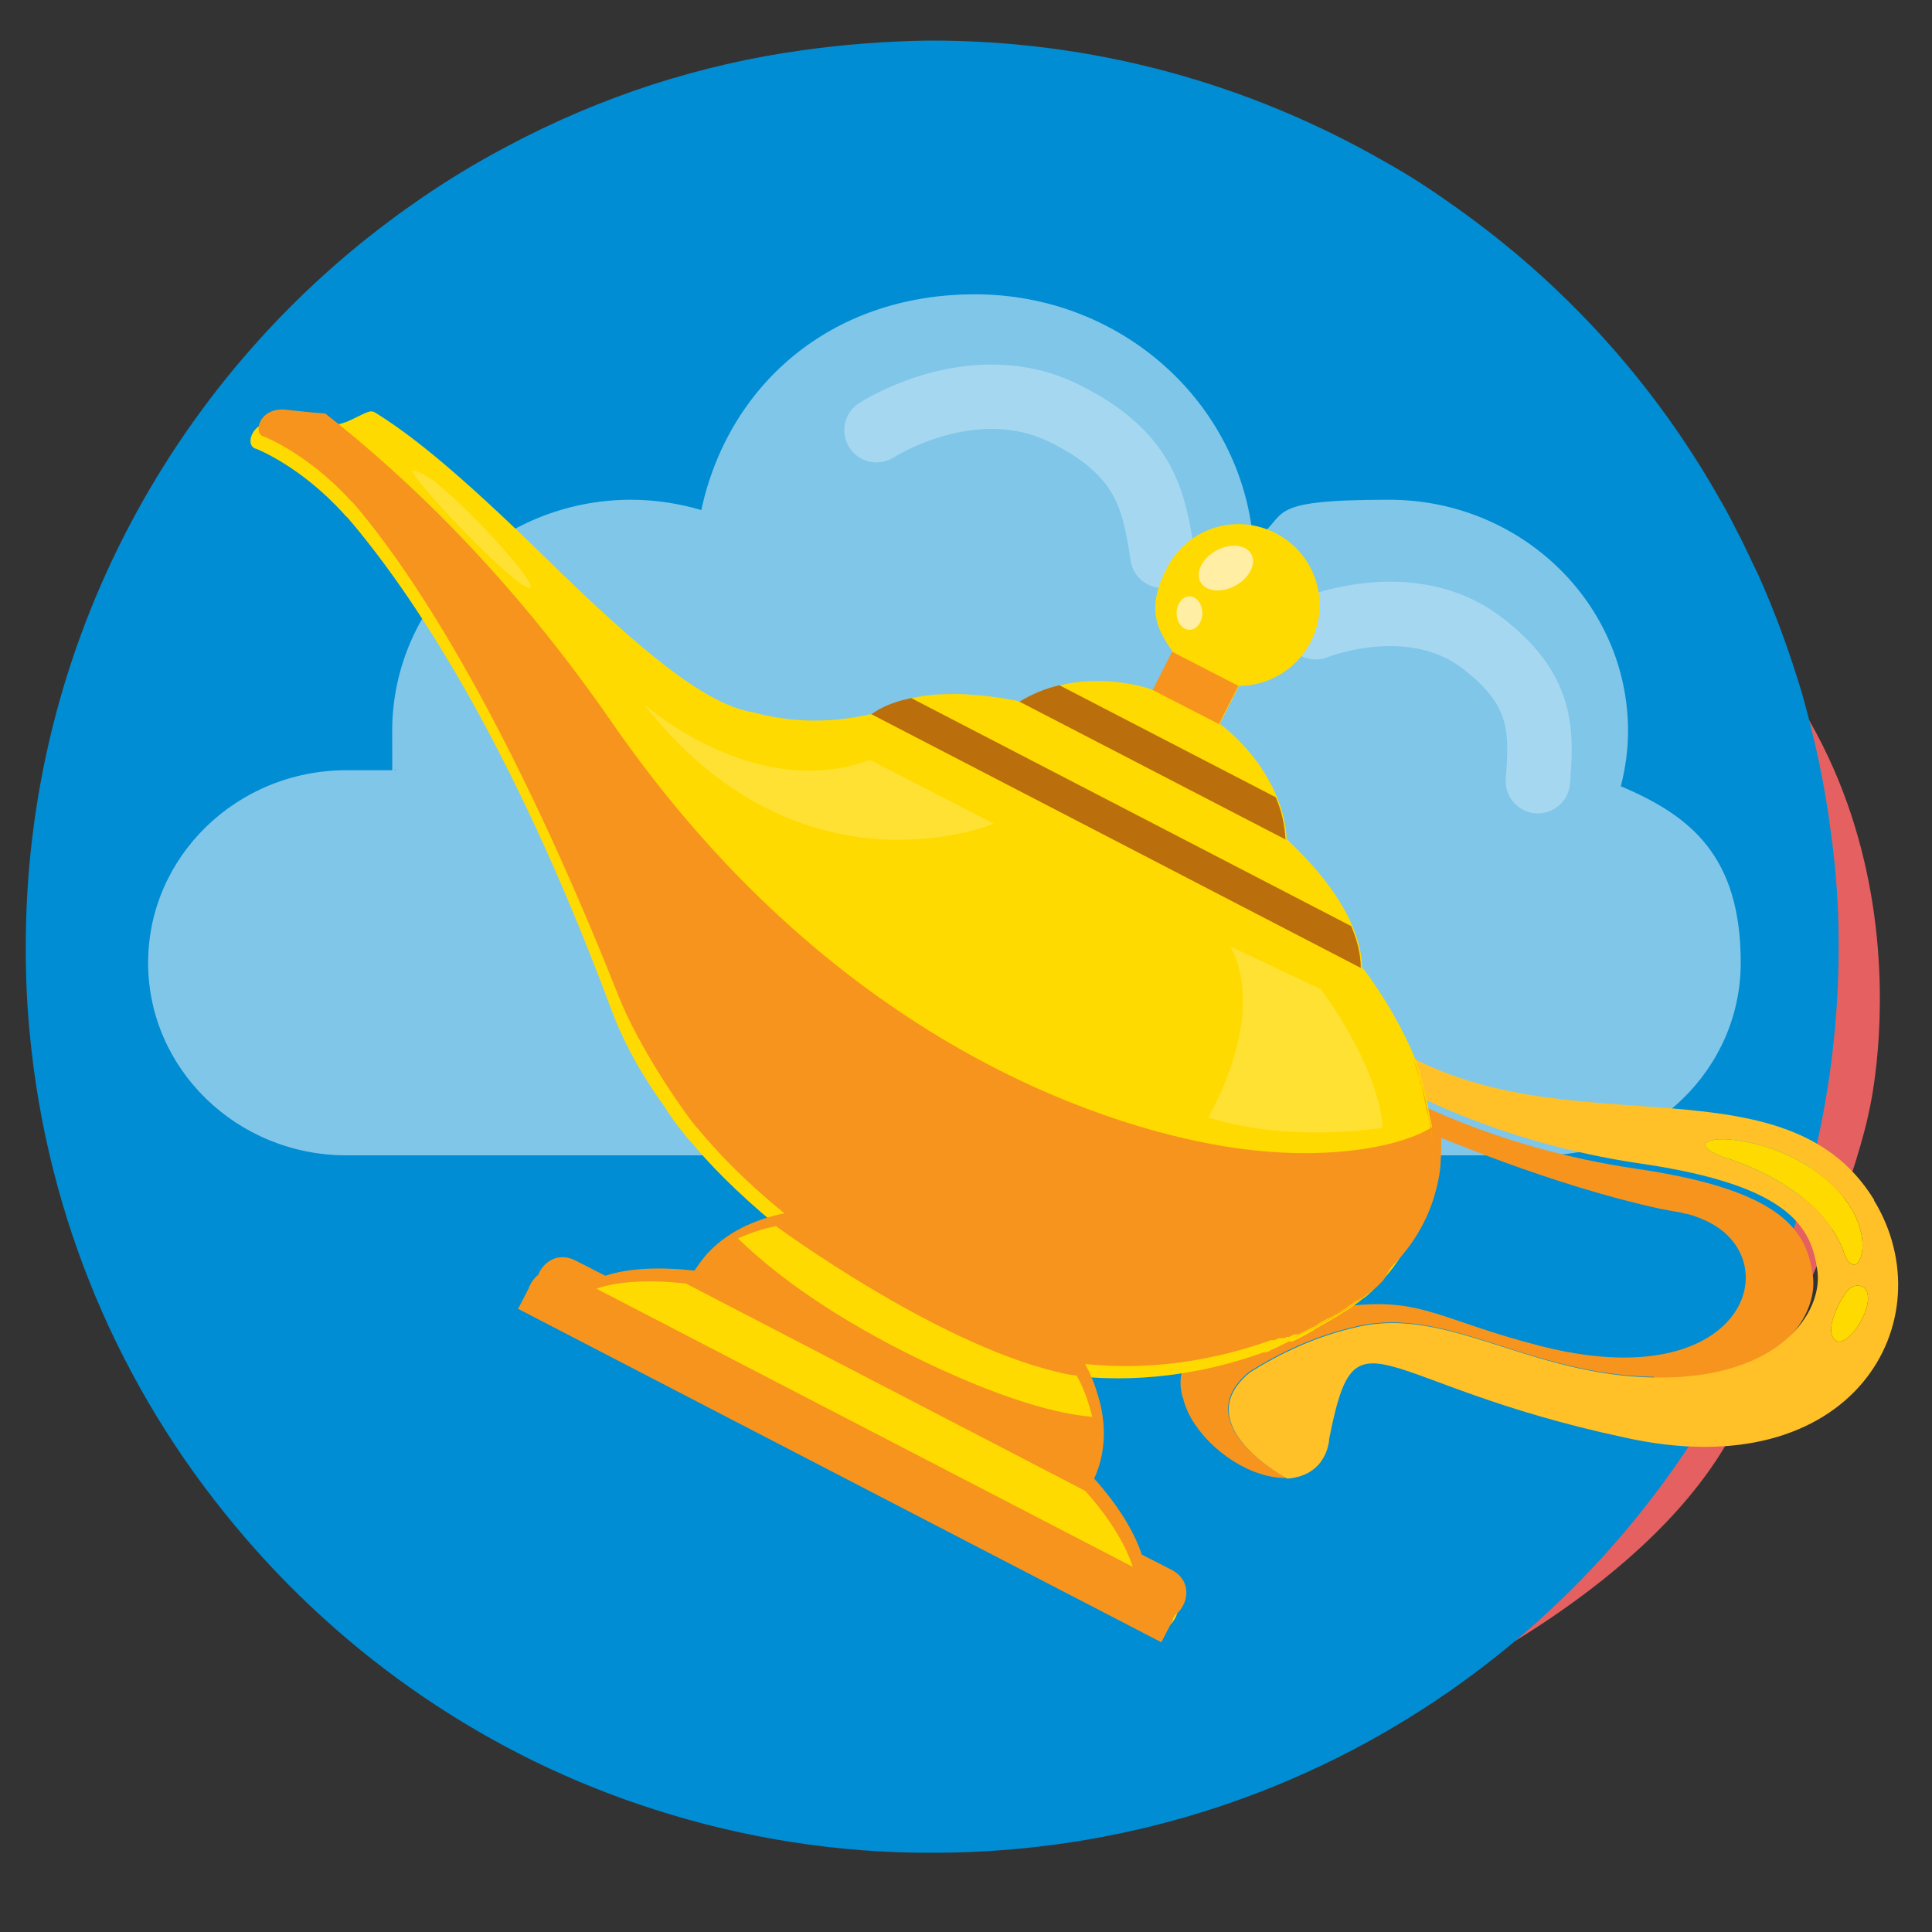
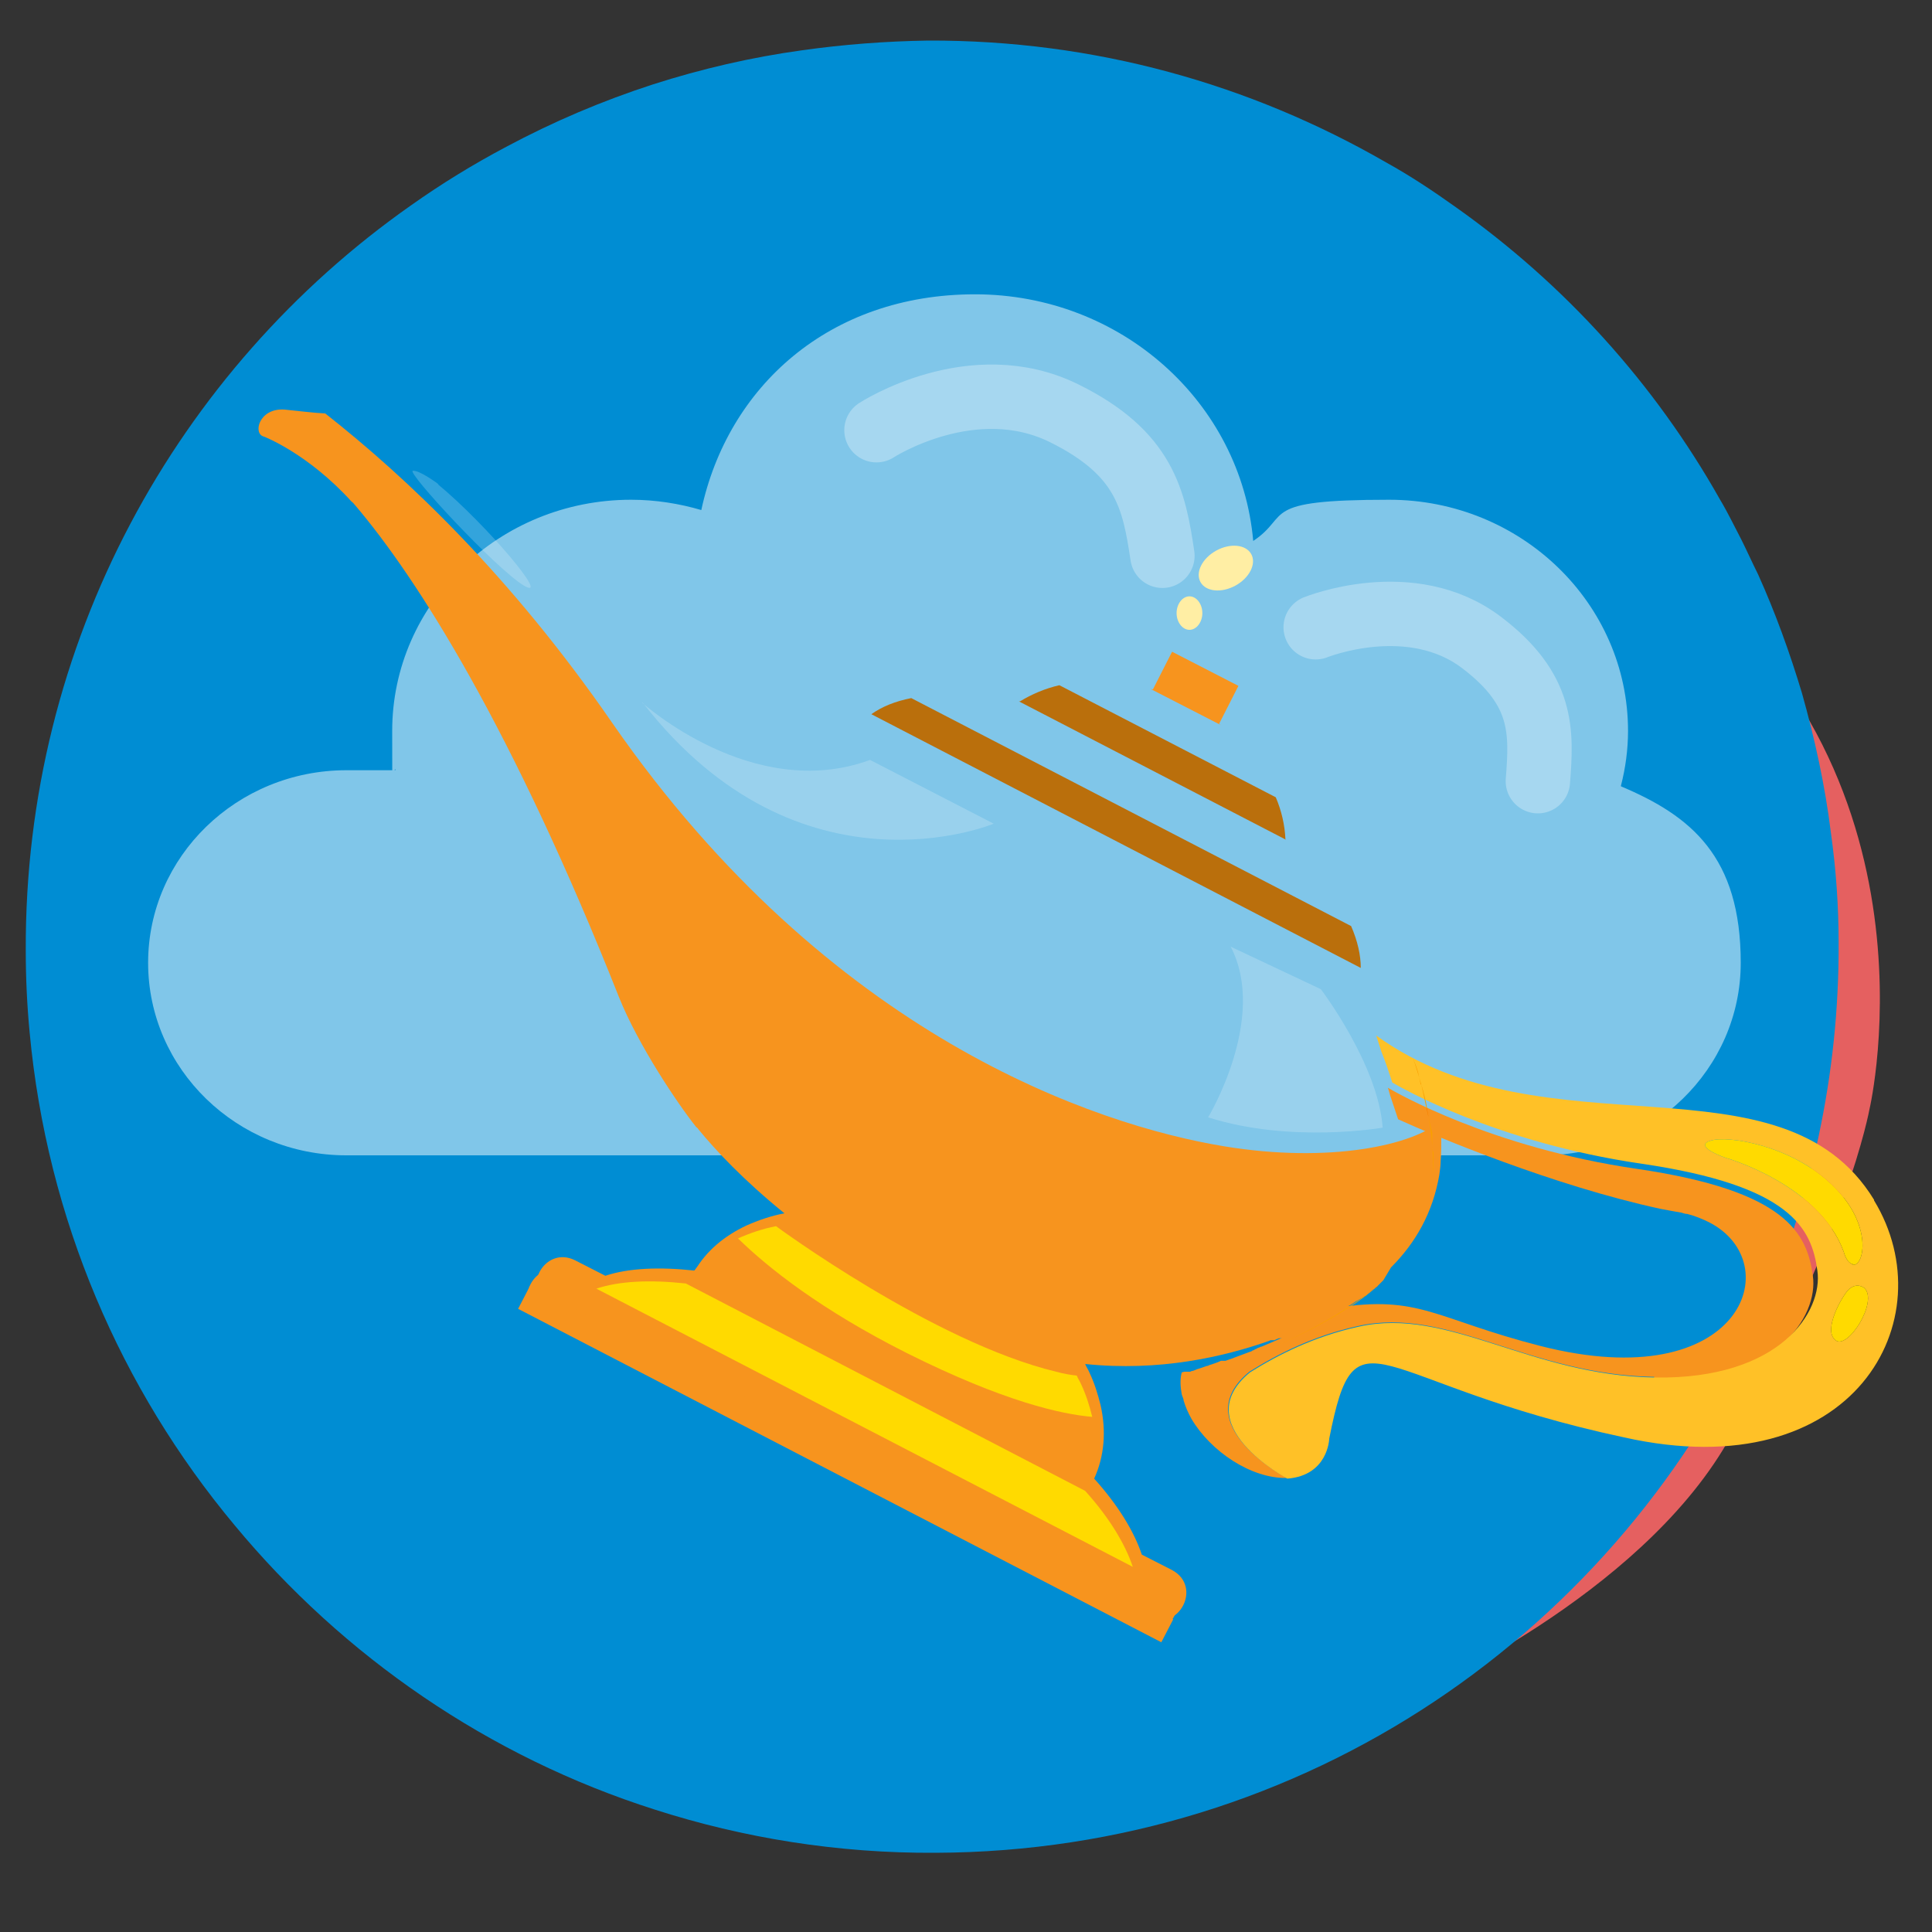
<svg xmlns="http://www.w3.org/2000/svg" viewBox="0 0 300 300">
  <rect x="0" y="0" width="300" height="300" fill="#333333" stroke="none" />
  <defs>
    <style>.cls-4{fill:#ffda00}.cls-5{fill:#ff6b6b}.cls-10{fill:#f99f00}.cls-13{fill:#ffeea4}.cls-15{fill:#f7941e}.cls-16{display:none}</style>
  </defs>
  <g id="Camada_1">
    <path id="Camada_6" fill="#e56060" d="M255.3 84.8c48 32.1 35 87.4 35 87.4s-3.6 20.1-22.1 51.8c-13.9 24-48 38.9-48 38.9s-50.4 15.8-73 0c-16-11.3-31.7-14.9-31.7-14.9s-25.4-12-39.4-59.5S87.1 75.7 136 61.3C185 47 230.8 71 230.8 71l24.5 13.8zM192.6 100h-72.4" />
    <g id="Camada_10" class="cls-16">
-       <path d="M689.9-245.8s-31.6-21.9-62.1 18c-30.6 39.9-22.5 117.1-22.5 117.1l16.1 16.2s-14.2-130 68.5-151.3zm41.3 15.7s32.9 12.4-66 156.6c0 0 19.6 5.9 35.8 0 0 0 97.4-136.4 53.1-153.5l-22.9-3z" class="cls-5" />
      <path d="M700.9-238.1s6 3.2 12 4.6c0 0 10.9 33.6-62.8 151.1l-11.9-6.1c-.1-.1 20.6-121.5 62.7-149.6z" class="cls-5" />
      <path d="M740.4-269.2c16.7 8.5 23.7 17 23.7 17-29.6-.6-32.9 22.1-32.9 22.1-4-.5-17.5-2.6-20.7-3.5 0 0 26.3-34.9 29.9-35.6zm-41.9 31.1c-7.6-3.8-11-7.7-11-7.7 9.7-21.8-8.3-38.9-8.3-38.9 11.4.8 21.5 2.5 30.3 4.5-1.3 7.6 1.2 30.1-11 42.1z" class="cls-5" />
      <path d="M724.4-77.9s102.9-114.9 47.1-153.6l-28.1 2.9s1.6-13.7 3-13 29.7-3.2 29.7-3.2 33.9 28.2 17.2 87.6-68.9 79.3-68.9 79.3zm-50-180.2v-1.9c-.5-4.9-4.6-17.6-32.2-19.2 0 0-40.8 6-58.8 76.7 0 0-8 34.8 5.8 61.7 0 0-14.8-82.9 38.6-111.3 31-17 46.6-6 46.6-6z" class="cls-5" />
      <path fill="#00bf5f" d="M377.6-35.8c-2.8 3-3.7 5.8-4.4 9.7-.5 2.8-1.8 5.2-2.8 7.8-2.4 6.2-1.8 12.1 4.2 16 4.5 2.9 11.3 4.6 16.2 1.6 5.2-3.2 5.9-10.4 6-15.9.1-4.9.3-11.3-2.2-15.7-3.3-5.6-10-5.5-14.7-1.9-4.5 3.4-9.8 11.3-4.5 16.5 6 5.8 13.3-1.3 13.9-7.7.4-4.2-5.4-7.8-9-5.1-.4.3-.9.7-1.3 1-6 4.6-.1 14.9 6 10.3.4-.3.9-.7 1.3-1l-9-5.1c1.3-.8 2.6-1.5 3.8-2.3l3.6 2.7c2.7 4.2-1 1.5 1.5.9 3.2-.8-1-3.9-1.9-2.2-.2.3.4 3.2.5 3.8.2 4.1.4 8.3-.7 12.4.5-1.6 2 .2.1-.9-.6-.4-1.5-.4-2.1-.7s-1.1-.8-1.7-1.2c.4 1.8.7 1.9.8.3.1-.4.3-.8.4-1.2.8-2.3 2-4.5 2.7-6.8.6-2.1.3-5.1 1.9-6.7 5.1-5.7-3.3-14.2-8.6-8.6z" />
      <path fill="#ab67a9" d="M397.5-25.8c-.2 5.5-.6 10 3 14.6 2.5 3.2 4.1 7.3 7.2 9.9 3.6 3 8.8 3.4 12.4.1 3.1-2.9 3.6-7.4 3.8-11.4.3-8.1 1.3-19.7-7.7-23.8-7.3-3.3-19.7 4.6-21.3 11.9-1.7 7.5 9.8 10.6 11.5 3.2.4-1.6 2.6-2.3 4-2.9.7-.3 1.9-.5 2.4-1 .8-.2.7-.3-.4-.1-1-.2-1.2 0-.6.7-.4 1.3.5 4.3.5 5.9-.1 1.9-.1 3.8-.2 5.6 0 .7-.7 3.1-.4 3.6 3.4.3 4.6 0 3.5-1.2-.2-.2-.4-.5-.5-.7-.2-.8-.9-1.6-1.3-2.3-1-1.8-3-3.5-3.9-5.3-.9-2-.1-4.7 0-6.9.1-7.6-11.8-7.6-12 0z" />
      <path fill="#ed9751" d="M390.3-8.5c-.1 4.2-.9 8.4-.6 12.7.5 5.7 3.7 11.8 10.3 11.2 6.9-.6 8.5-8.3 8.4-14-.1-3.3-1.7-6.4-5.1-7.4-3-.9-6.3.5-7.9 3.1-4 6.6 6.3 12.6 10.3 6-.2.3-.3.5-.5.8-.9.5-1.8 1-2.6 1.5h.5-3.2c.2 0 .3 0 .5.2-.9-.5-1.8-1-2.6-1.5.1 0 .2.3.4.4-.5-.9-1-1.8-1.5-2.6.1.4-.5 1.9-.2 2.4-.2.7-.1.8.3.3h4.9c.3.5.3.4 0-.4.2-.7-.1-1.9-.1-2.7.1-3.3.6-6.5.6-9.8.1-7.7-11.8-7.7-11.9 0zm42.6-145.8s-17-6.7-19.5 6.5c0 0-5.7 10.4 12.7 28.6 18.4 18.2 79.6 71.5 79.6 71.5l16.6-23.9s-70.1-70.8-89.4-82.7z" />
      <path fill="#d2d2d2" d="M518.9-33.3l-11.7-10.1s-3.9-2-.8-6.4 15.9-21.9 15.9-21.9 1.2-1.1 4 .9c2.8 1.9 9.8 10.1 9.8 10.1l1.7 1.5-18.9 25.9z" />
      <path fill="#cf524b" d="M516.9-35S515.8-15.7 538-7.1c22.3 8.5 20.5-38.3 20.5-38.3s-6.3-16.4-21.8-14.9C521.5-50.9 516.9-35 516.9-35z" />
      <path fill="#e445c8" d="M535.8-15s-1 18.8 20.4 14.7 27.2-9.6 27.2-9.6 6.1-5.3-1.6-10.3-15-17-15-17-9.1-16.5-12.9-13.3S535.8-15 535.8-15z" />
    </g>
    <path id="Camada_2-2" fill="#008dd3" d="M285.5 146.4c.1 20.5-4.3 40-12 57.6-21.8 49.2-70.9 83.5-128.2 83.7-15.2.1-29.9-2.3-43.6-6.7-25.8-8.2-48.4-23.8-65.3-44.2-17.6-21.1-29.1-47.5-31.8-76.5-.4-4.2-.6-8.4-.6-12.7-.2-47.8 23.5-90.2 59.8-115.7 4.8-3.4 9.7-6.4 14.8-9.1 7.3-3.9 14.8-7.1 22.8-9.7 7.5-2.4 15.2-4.2 23.2-5.3 6.4-.9 12.9-1.4 19.5-1.5 25.9-.1 50.1 6.8 71.1 18.9 3.8 2.1 7.4 4.5 10.9 7 16.8 11.9 30.8 27.3 41 45.4 1.2 2 2.2 4.1 3.3 6.2.9 1.8 1.7 3.6 2.6 5.4 2.7 6 4.9 12.1 6.8 18.4 2 7.1 3.6 14.4 4.5 21.7.8 5.7 1.2 11.4 1.2 17.1z" data-name="Camada_2" />
    <path style="isolation:isolate" fill="#fff" d="M251.7 122c.7-2.7 1.1-5.6 1.1-8.5 0-19.8-16.6-35.9-37.1-35.9S200.6 80 194.6 84c-1.9-21.5-20.5-38.3-43.2-38.3S113 60.1 108.9 79.2c-3.4-1-7.1-1.6-10.9-1.6-20.5 0-37.1 16.1-37.1 35.9s.2 4.1.5 6.1h-7.6c-17 0-30.8 13.4-30.8 29.9s13.8 29.9 30.8 29.9h185.7c17 0 30.8-13.4 30.8-29.9s-7.7-22.8-18.6-27.4z" opacity=".5" />
    <path fill="none" stroke="#fff" stroke-linecap="round" stroke-linejoin="round" stroke-width="10" style="isolation:isolate" d="M136.1 66.8s14.9-9.7 29.2-2.6c12.5 6.2 13.9 13.4 15.2 22.1m23.8 11.1s14.8-6 25.8 2.4c9.6 7.3 9.3 13.8 8.7 21.5" opacity=".3" />
    <path d="M256.9 213.8c-19.5-.3-32.1-11-46-7.9-6.9 1.5-12.6 4.4-16.9 7.1-9.9 8.1 5.6 16.4 5.8 16.5-5.5.1-11.8-4.1-14.8-9.2-.5-.9-.9-1.8-1.2-2.8 0-.3-.2-.6-.3-1-.2-1.1-.3-2.3 0-3.4 0 0 .1 0 .4-.1h.8c.1 0 .2 0 .3-.1.3 0 .6-.2.9-.3.4-.1.9-.3 1.5-.5.1 0 .2 0 .3-.1.6-.2 1.3-.4 1.9-.7h.7c1.2-.4 2.4-.9 3.8-1.4.1 0 .3-.1.4-.2.1 0 .3-.1.4-.2.1 0 .3-.1.4-.2.2 0 .4-.2.6-.2 1.4-.6 2.9-1.2 4.3-1.9.3-.1.6-.3.9-.4 1.6-.8 3.1-1.7 4.5-2.6.1 0 .3-.2.4-.2h.1l1.2-.9c13.2-2.1 15.5 1.7 31.9 5.9 31.3 8 38.5-12.9 26.2-19.2-1-.5-2.2-1-3.4-1.3-.3 0-.6-.1-.9-.2-.6-.1-1.1-.2-1.7-.3-.5-.1-1.1-.2-1.6-.3-16.6-3.6-34.8-11.2-40.7-13.9l-1.1-3.3c-.2-.5-.3-1.1-.5-1.6 1.2.7 16 9.3 38.7 12.6 23.2 3.4 26.4 10 27.3 16.6.9 6.3-5.7 16.9-25.2 16.6z" class="cls-15" />
    <path fill="#ffc127" d="M291 186.3c-14.4-23.5-50.8-6.4-77.3-25.5l.8 2.5c.7 1.7 1.2 3.3 1.7 4.8 1.2.7 16 9.3 38.7 12.6 23.2 3.4 26.4 10 27.3 16.6.9 6.3-5.7 16.9-25.2 16.6-19.5-.3-32.1-11-46-7.9-6.9 1.5-12.6 4.4-16.9 7.1-9.9 8.1 5.6 16.4 5.8 16.5 6.3-.5 6.5-6.1 6.5-6.2 4.2-21.3 6.5-8.6 45.8-.2 35.8 8 50-18.4 38.8-36.8zm-3.3 10c-1-.2-1.4-1.9-1.4-1.9-3.8-10.5-18.3-14.6-18.3-14.6-1.5-.5-4.9-2-2.3-2.7 2.6-.8 12.4.7 18.8 6.9 6.4 6.1 5 12.7 3.2 12.4zm-2.7 11.8c-2-1.6 1.1-6.9 2-7.8 1.3-1.3 2.5-.3 2.5-.3 2.2 2.1-2.6 9.7-4.5 8.1z" />
    <path d="M287.7 196.3c-1-.2-1.4-1.9-1.4-1.9-3.8-10.5-18.3-14.6-18.3-14.6-1.5-.5-4.9-2-2.3-2.7 2.6-.8 12.4.7 18.8 6.9 6.4 6.1 5 12.7 3.2 12.4zm-2.7 11.8c-2-1.6 1.1-6.9 2-7.8 1.3-1.3 2.5-.3 2.5-.3 2.2 2.1-2.6 9.7-4.5 8.1z" class="cls-4" />
    <path fill="#f9a78f" d="M103.8 7.2zm0 0z" />
-     <path d="M222.6 181.3v-5.4l-.6-2.5c0-.4-.2-.8-.2-1.3-.2-1.2-.5-2.4-.9-3.7l-.4-1.9c-.3-.7-.5-1.5-.8-2.2-1.9-4.6-4.6-9.3-8-13.9h-.2c0-2.1-.5-4.3-1.5-6.6-1.8-4.3-5.3-8.9-10.1-13.4l-.1-.1c-.1-2.2-.6-4.3-1.5-6.5-1.7-4.1-4.6-8-8.6-11.2-.1 0-.2-.2-.3-.2l3-5.9c4.5 0 8.9-2.5 11.1-6.8 3.2-6.1.8-13.7-5.4-16.9s-13.7-.8-16.9 5.4-1.7 9.3.9 13l-3 5.9c-.1 0-.2 0-.4-.1-4.9-1.5-9.8-1.6-14.1-.6-2.2.5-4.3 1.4-6.1 2.5h-.2c-6.4-1.3-12.2-1.5-16.7-.5-2.4.5-4.5 1.4-6.2 2.5h-.2c-3.6.8-10.2 1.9-18.3-.3-7.6-1.2-18.1-10.2-32.4-24.2C71.4 73.6 64.4 68 59.1 64.6c-1.6-1-1.1-1.1-4.6.6-1.6.8-3.4 1-5.2.9-2 0-4.2-.4-6.3-.6-4-.3-5.1 3.8-3.2 4.2 0 0 6.8 2.6 13.6 10.1.2.2.3.4.5.5 9.8 11.4 25.4 34.5 41 76.4 2.2 5.9 5.2 10.9 8.4 15.3 0 0 1 1.8 3.6 4.9 0 .1.2.2.3.3 2.7 3.3 7 7.8 13.4 13.1-2.1.4-4.1 1-5.9 1.9-3.4 1.6-6.2 3.9-8 7-5.5-.6-10.3-.4-13.9.8l-4.7-2.4c-4.8-2.4-8.6 4.7-3.8 7.3L177 253c4.8 2.4 8.6-4.7 3.8-7.3l-4.7-2.4c-1.1-3.6-3.7-7.7-7.4-11.8 1.6-3.5 1.9-7.4 1-11.4-.4-1.7-.9-3.4-1.7-5-.2-.5-.4-.9-.7-1.4 11.5 1.2 21.6-1.1 28.6-3.6l.3-.1h.4s.1 0 .2-.1c.2 0 .4-.2.6-.3.3-.1.7-.3 1.1-.5 0 0 .2 0 .2-.1.4-.2.9-.4 1.4-.7h.6c.9-.4 1.8-.9 2.7-1.4 0 0 .2-.1.3-.2.1 0 .2-.1.3-.2.1 0 .2-.1.3-.2.1 0 .3-.2.4-.2 1-.6 2.1-1.2 3.1-1.8.2-.1.4-.3.6-.4 1.2-.7 2.3-1.5 3.3-2.3 0 0 .2-.1.3-.2.3-.2.6-.5.9-.8 0 0 .2-.1.2-.2l.2-.2.2-.2.4-.4c4.7-4.7 7.4-10.9 7.8-17.6z" class="cls-4" />
    <path d="M214.8 198.8l-.4.4-.2.2-.2.2-.2.2c-.2.1-.3.3-.5.4-.1 0-.2.2-.4.3-.2.2-.4.3-.6.5 0 0-.2.1-.2.2h-.1c-.2.1-.4.3-.6.4 0 0-.1 0-.2.1-.2.1-.3.2-.5.3 0 0-.1 0-.2.1l-.9.6c-.1 0-.2.1-.3.2-.2.1-.4.3-.6.4-.2.1-.4.3-.6.4-.2.1-.4.3-.7.4-.4.3-.9.5-1.3.7-.1 0-.2.1-.3.2h-.1c-.2.1-.5.3-.7.4-.1 0-.2.1-.3.2 0 0-.2.1-.3.2-.1 0-.2.1-.3.2 0 0-.2 0-.3.1-.7.4-1.5.7-2.1 1.1h-.7c-.3.1-.5.2-.8.4h-.5c0 .1-.2.2-.2.2H198.6c-.3.1-.5.2-.7.3h-.5c-.2 0-.3.1-.3.1-7.1 2.5-17.1 4.8-28.6 3.6.2.5.5.9.7 1.4.8 1.7 1.3 3.4 1.7 5 .9 4 .6 7.9-1 11.4 3.7 4.1 6.2 8.2 7.4 11.8l4.7 2.4c4.8 2.6 1 9.7-3.8 7.3L85.5 203c-4.8-2.6-1-9.7 3.8-7.3l4.7 2.4c3.6-1.2 8.4-1.4 13.9-.8 1.8-3.1 4.6-5.4 8-7 1.8-.8 3.8-1.5 5.9-1.9-6.4-5.2-10.7-9.8-13.4-13.1 0-.1-.2-.2-.3-.3-2.8-3.5-9-12.7-12-20.2-16.5-41.6-31.2-64.9-41-76.4-.2-.2-.3-.4-.5-.5C47.8 70.4 41 67.8 41 67.8c-1.8-.4-.8-4.5 3.2-4.2 2.1.2 4.3.5 6.3.6 12.6 9.9 28.8 25.2 44.6 48.1 33.7 48.6 75 62.4 95 65.7 16.4 2.7 29.4-.2 33.5-3.9l.2-.2v2.9c0 1.2 0 2.4-.1 3.5 0 .7-.1 1.4-.2 2.1-1 5.9-3.7 10.6-7.5 14.4z" class="cls-15" />
    <path d="M221.6 172.1c0 .4.2.9.2 1.3l-.3-1.3-.8-3.7c.4 1.3.7 2.5.9 3.7z" class="cls-10" />
    <path fill="#ba6f0c" d="M211.3 150.3l-76-39.4c1.7-1.2 3.7-2 6.2-2.5l68.3 35.4c1 2.3 1.5 4.5 1.5 6.5zm-11.6-19.9l-41.5-21.5h.2c1.8-1.1 3.9-2 6.1-2.5l33.6 17.4c.9 2.1 1.4 4.3 1.5 6.5l.1.1z" />
    <path d="M179 107.1l3-5.9 10.3 5.3-3 5.9c.1 0 .2.2.3.2l-10.9-5.6c.1 0 .2 0 .4.1zM176.8 253l-92.7-48.1c-4.8-2.6-1-9.7 3.8-7.3l4.7 2.4c3.6-1.2 8.4-1.4 13.9-.8 1.8-3.1 4.6-5.4 8-7 1.8-.8 3.8-1.5 5.9-1.9l47.4 24.6c.8 1.7 1.3 3.4 1.7 5 .9 4 .6 7.9-1 11.4 3.7 4.1 6.2 8.2 7.4 11.8l4.7 2.4c4.8 2.6 1 9.7-3.8 7.3z" class="cls-15" />
    <path d="M169.5 220c-4.6-.4-13.5-2.3-28.7-9.9-13.3-6.7-21.5-13.2-26.2-17.8 1.8-.8 3.8-1.5 5.9-1.9 0 0 24.4 18 43.5 22.6 1.1.3 2.2.5 3.2.6.2.5.5.9.7 1.4.8 1.7 1.3 3.4 1.7 5zm6.4 23.3l-83.3-43.2c3.6-1.2 8.4-1.4 13.9-.8l62 32.2c3.7 4.1 6.2 8.2 7.4 11.8z" class="cls-4" />
    <path fill="#f46300" d="M221.6 172.1c0 .4.2.9.2 1.3l-.3-1.3zm-7.9 27.8s.2-.2.3-.2l-.2.2z" opacity=".7" />
    <path fill="#fff" style="isolation:isolate" d="M99.7 109.1s17.2 15.6 35.4 8.9l19.2 9.9s-30.1 12.6-54.5-18.8zm105.4 44.5s8.9 11.7 9.6 21.5c0 0-14.2 2.5-27.1-1.6 0 0 9.3-15.4 3.5-26.5l14 6.6zm-137-78.4s-2.9-2.2-4-2.1c-1 .2 12.8 15.1 17.2 17.8 4.5 2.7-5.8-9.5-13.3-15.7z" opacity=".2" />
    <ellipse cx="190.3" cy="88.2" class="cls-13" rx="4.5" ry="3.1" transform="rotate(-28.8 190.35 88.105)" />
    <path d="M186.7 95.2c0 1.4-.9 2.6-2 2.6s-2-1.2-2-2.6c0-1.4.9-2.6 2-2.6s2 1.2 2 2.6z" class="cls-13" />
    <path d="M196.3 209.8c2.2-.9 10.8-4.7 17.4-9.9-5.5 4.8-15 8.9-17.4 9.9zm26.3-31c0 1.2 0 2.4-.1 3.5v-1c0-1.3 0-3.1-.3-5.2-.1-.8-.2-1.7-.4-2.7l.6 2.5v2.9zm-1.9-10.4c-.4-1.3-.8-2.7-1.3-4.1.3.7.6 1.5.8 2.2l.4 1.9z" class="cls-10" />
    <path d="M75.1 225.3h112.5v4H75.1z" class="cls-15" transform="rotate(27.4 131.233 227.244)" />
  </g>
</svg>